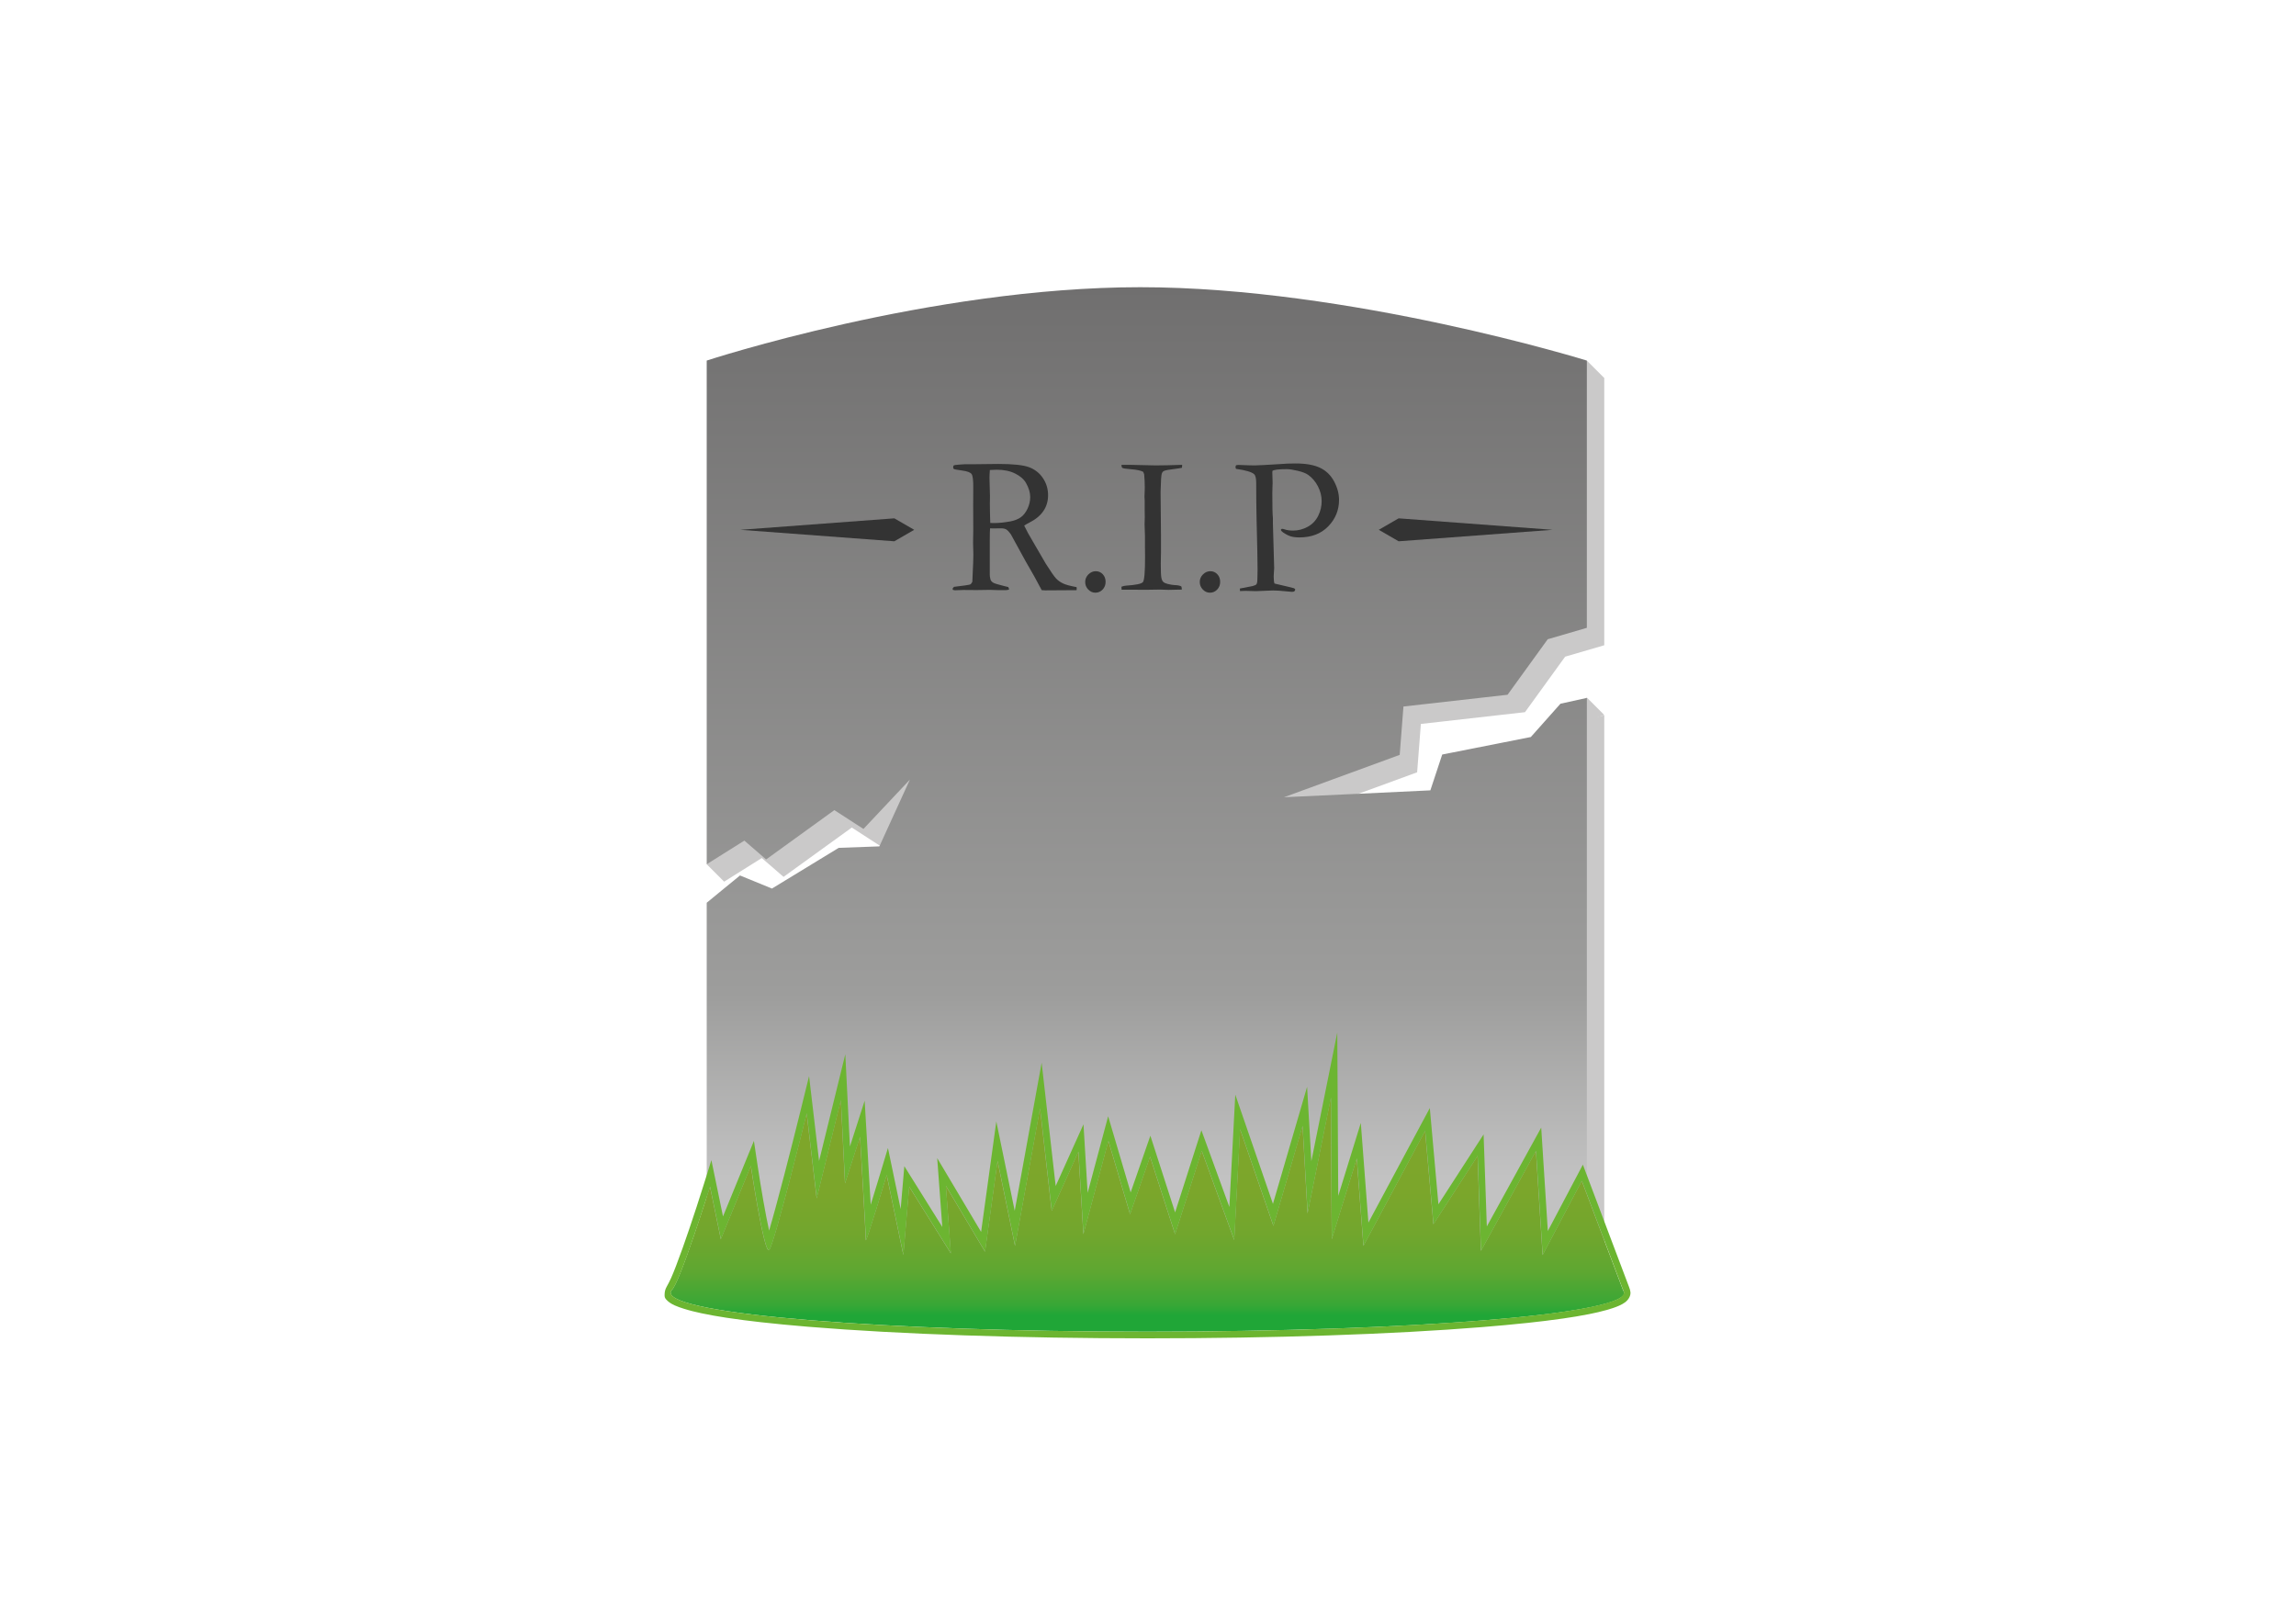
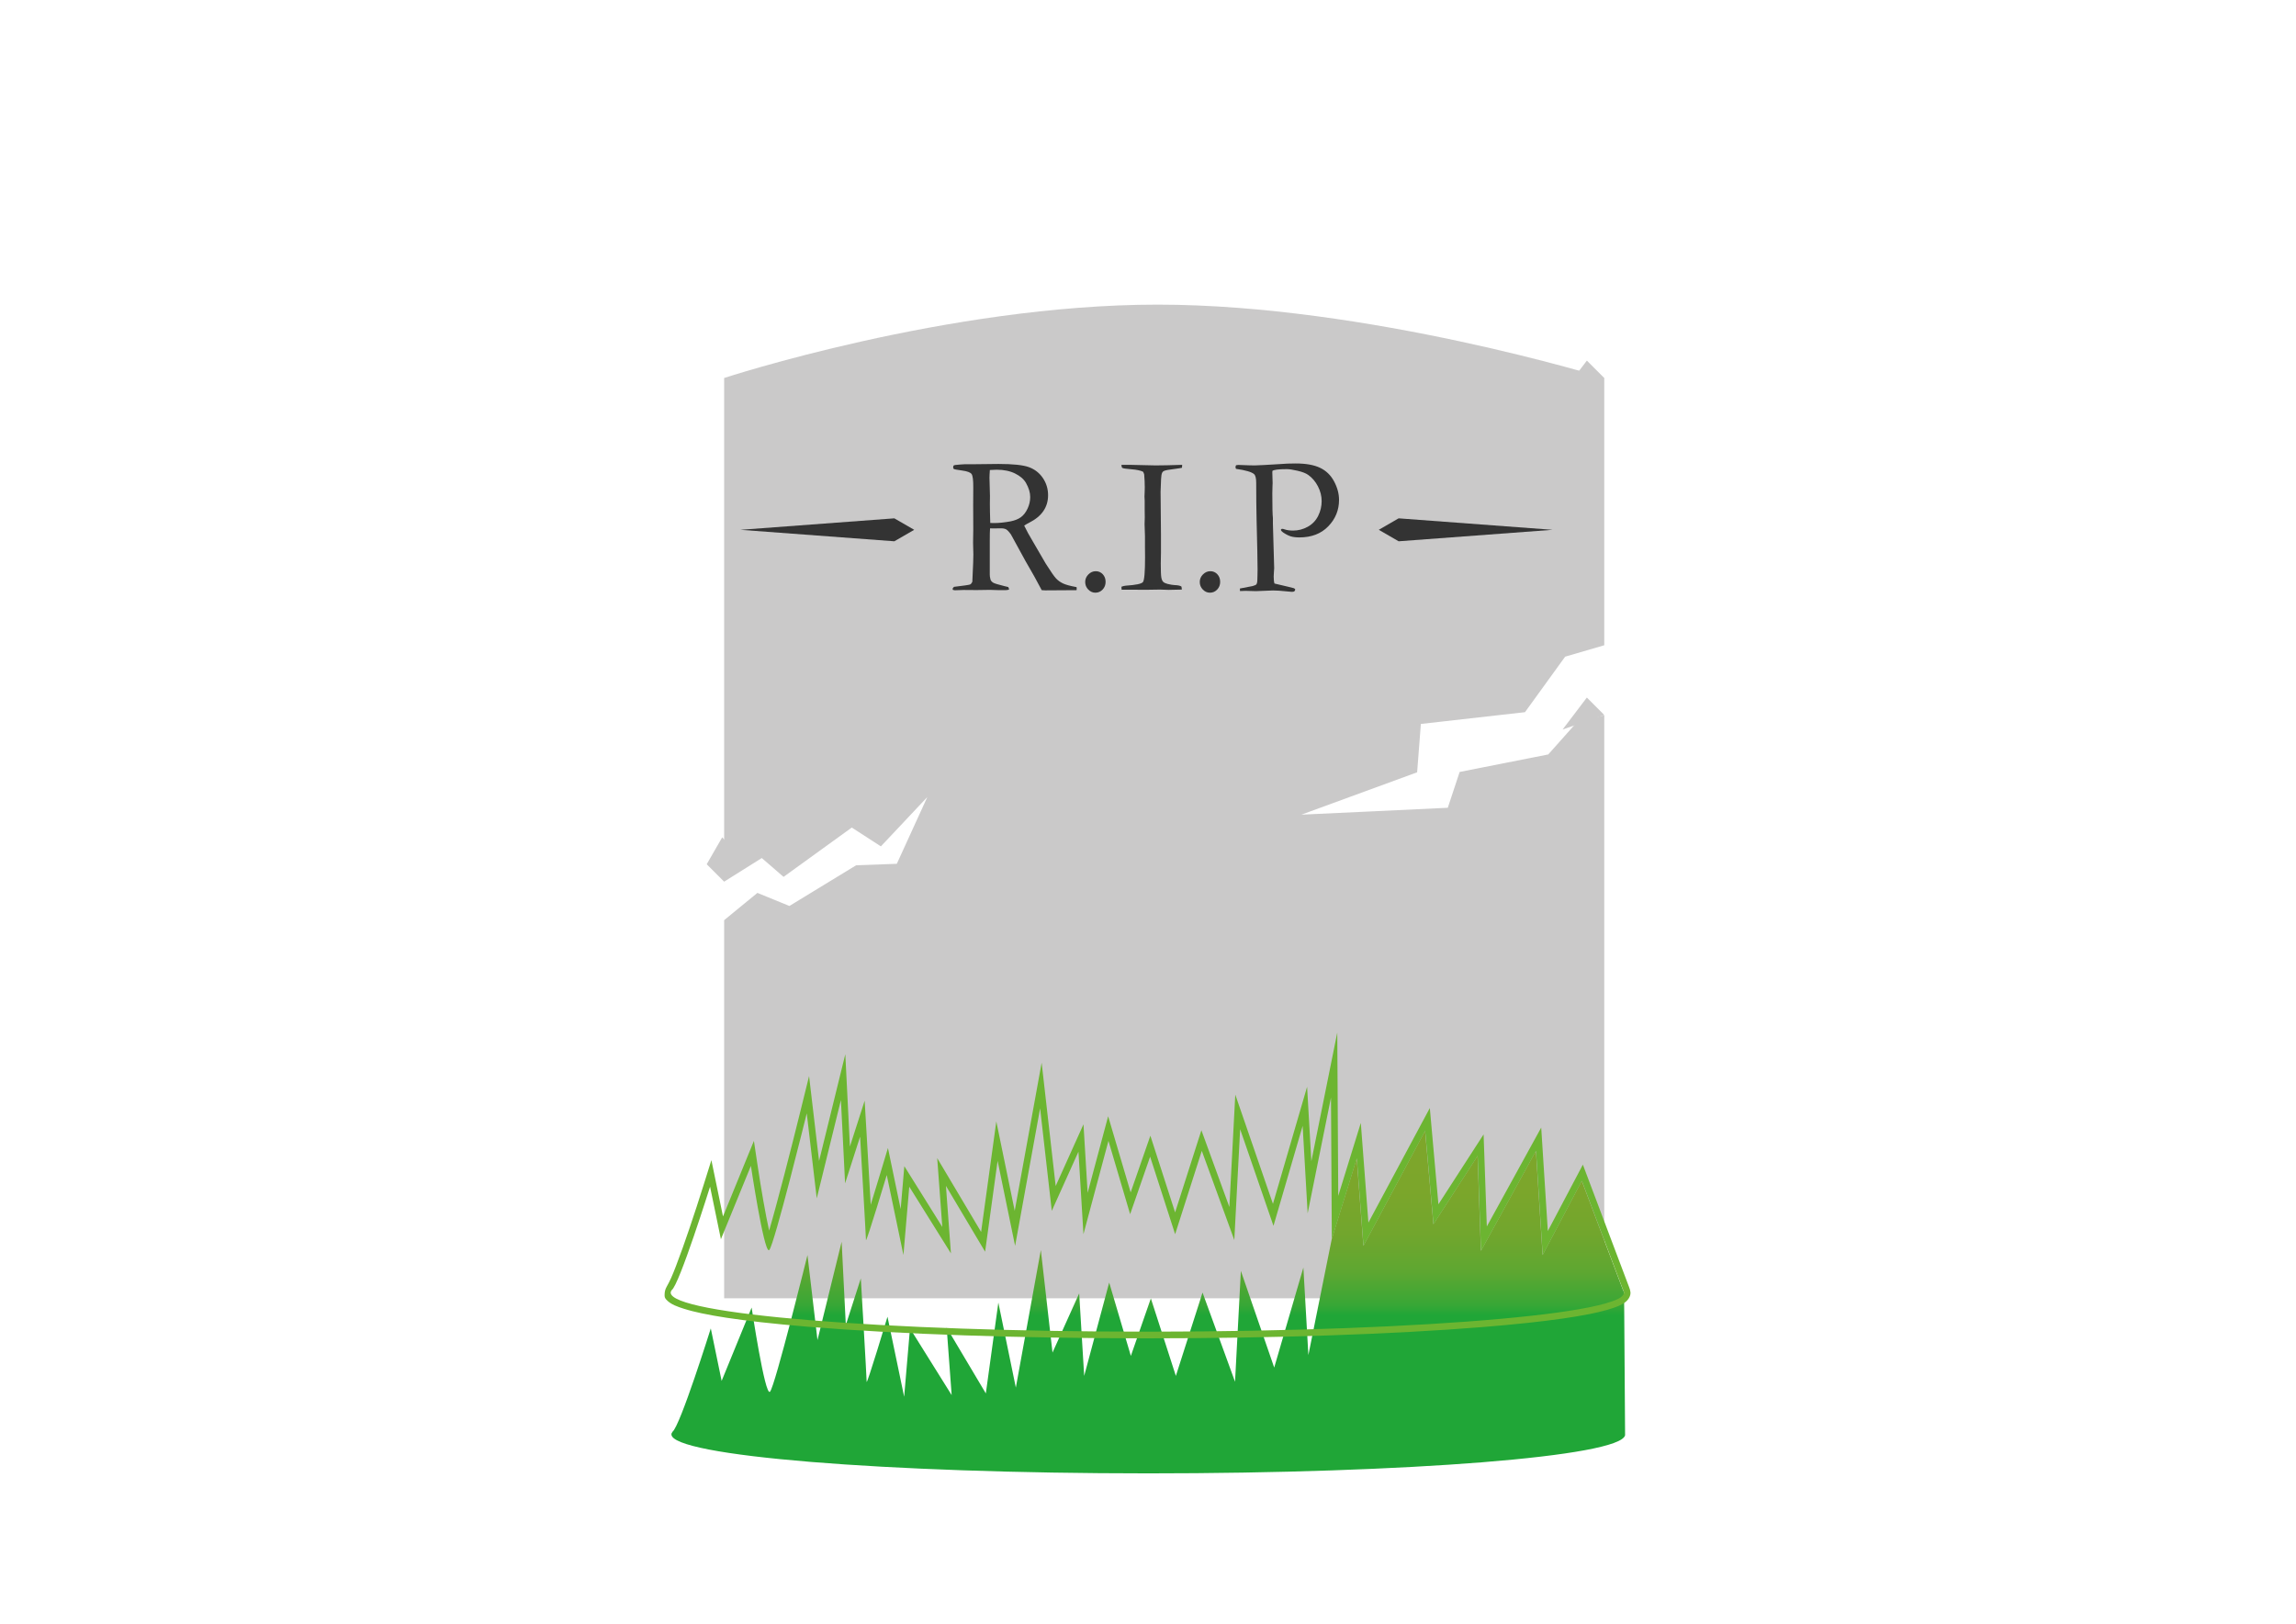
<svg xmlns="http://www.w3.org/2000/svg" enable-background="new 0 0 841.89 595.28" id="Layer_1" version="1.1" viewBox="0 0 841.89 595.28" xml:space="preserve">
  <polygon fill="#CAC9C9" points="265.525,323.232 259.135,316.843 264.816,306.976 270.406,313.099 " />
  <path d="M588.248,138.581v97.98l-14.344,4.185l-14.727,20.35l-38.176,4.313l-1.374,17.73l-42.425,15.526  l26.803-1.246l26.867-1.278l4.345-13.13l32.49-6.421l10.862-12.204l9.68-2.14v213.722H265.525V337.352l6.262-5.144l5.942-4.856  l11.724,4.792l24.471-14.919l14.919-0.543l11.181-24.471l-17.027,18.082l-10.67-6.901l-25.014,18.082l-7.987-6.901l-7.539,4.728  l-6.262,3.93V138.581c0,0,81.911-26.899,158.934-26.899C501.45,111.682,588.248,138.581,588.248,138.581z" fill="#CAC9C9" />
  <polygon fill="#CAC9C9" points="581.864,132.204 588.254,138.594 572.964,143.924 " />
  <polygon fill="#CAC9C9" points="581.864,255.731 588.254,262.12 572.964,267.451 " />
  <linearGradient gradientUnits="userSpaceOnUse" id="SVGID_1_" x1="420.496" x2="420.496" y1="469.579" y2="105.293">
    <stop offset="0.104" style="stop-color:#C2C2C2" />
    <stop offset="0.289" style="stop-color:#9D9D9C" />
    <stop offset="1" style="stop-color:#706F6F" />
  </linearGradient>
-   <path d="M581.858,132.192v97.98l-14.344,4.185l-14.727,20.35l-38.176,4.313l-1.374,17.73l-42.425,15.526  l26.803-1.246l26.867-1.278l4.345-13.13l32.49-6.421l10.862-12.204l9.68-2.14v213.722H259.135V330.963l6.262-5.144l5.942-4.856  l11.724,4.792l24.471-14.919l14.919-0.543l11.181-24.471l-17.027,18.082l-10.67-6.901l-25.014,18.082l-7.987-6.901l-7.539,4.728  l-6.262,3.93V132.192c0,0,81.911-26.899,158.934-26.899C495.06,105.293,581.858,132.192,581.858,132.192z" fill="url(#SVGID_1_)" />
  <g>
    <path d="M349.815,215.145c3.469-0.406,5.429-0.692,5.882-0.86c0.308-0.117,0.593-0.475,0.855-1.072v-0.394   c0-0.597,0.095-2.755,0.285-6.477c0.048-1.051,0.072-2.075,0.072-3.078l-0.107-4.257l0.072-4.832l-0.036-8.982l0.036-6.439   c0.024-2.719-0.185-4.379-0.627-4.976c-0.442-0.597-1.582-1.019-3.42-1.27c-1.838-0.251-2.853-0.435-3.044-0.554   c-0.191-0.119-0.286-0.31-0.286-0.573c0-0.167,0.036-0.382,0.107-0.645c0.239-0.215,0.788-0.334,1.647-0.358   c0.119,0,0.448-0.029,0.985-0.088c0.537-0.06,1.045-0.091,1.522-0.091h2.937l9.419-0.107c5.324,0,9.055,0.394,11.192,1.182   c2.137,0.788,3.838,2.12,5.103,3.992c1.265,1.877,1.898,3.97,1.898,6.286c0,4.393-2.302,7.748-6.904,10.064   c-0.787,0.406-1.406,0.764-1.86,1.074c0.811,1.717,1.942,3.779,3.396,6.189l4.541,7.8c1.815,2.87,3.068,4.67,3.76,5.398   c0.692,0.731,1.534,1.335,2.526,1.812c0.991,0.478,2.656,0.934,4.997,1.363c0.024,0.239,0.036,0.43,0.036,0.573   s-0.012,0.322-0.036,0.537c-3.271,0.048-7.103,0.072-11.496,0.072c-0.31,0-0.74-0.024-1.289-0.072   c-1.695-3.252-3.689-6.826-5.981-10.725l-5.3-9.686c-0.716-1.003-1.307-1.631-1.773-1.881c-0.466-0.251-1.08-0.377-1.844-0.377   l-3.044,0.036l-1.003-0.036c-0.072,0.766-0.107,2.328-0.107,4.692v12.248c-0.024,0.454,0.072,1.086,0.286,1.898   c0.191,0.454,0.519,0.819,0.985,1.094c0.466,0.275,1.809,0.685,4.029,1.234l1.468,0.358c0.191,0.239,0.286,0.561,0.286,0.967   c-0.645,0.119-1.097,0.179-1.36,0.179c-2.145,0-3.658-0.024-4.54-0.072c-0.452-0.024-0.823-0.036-1.108-0.036l-4.862,0.072   l-4.755-0.036c-0.215,0-1.299,0.036-3.253,0.107l-0.715-0.143l-0.072-0.358C349.316,215.682,349.482,215.432,349.815,215.145z    M363.104,191.723c0.645,0.024,1.122,0.036,1.433,0.036c1.719,0,3.701-0.203,5.945-0.609c1.576-0.308,2.853-0.814,3.832-1.518   c0.979-0.702,1.797-1.745,2.453-3.128c0.657-1.382,0.985-2.813,0.985-4.29c0-1.619-0.513-3.335-1.54-5.148   c-0.788-1.382-2.119-2.538-3.993-3.467c-1.874-0.929-4.124-1.394-6.751-1.394c-0.645,0-1.48,0.036-2.507,0.107   c-0.096,1.239-0.143,2.192-0.143,2.86l0.179,6.683l-0.036,2.753C362.96,186.468,363.008,188.839,363.104,191.723z" fill="#333333" />
    <path d="M397.914,213.354c0-1.051,0.389-1.97,1.17-2.758c0.78-0.788,1.684-1.182,2.716-1.182   c1.008,0,1.86,0.37,2.556,1.11c0.695,0.74,1.043,1.671,1.043,2.793s-0.366,2.065-1.098,2.829c-0.732,0.764-1.613,1.146-2.644,1.146   c-1.008,0-1.884-0.389-2.627-1.163C398.285,215.355,397.914,214.429,397.914,213.354z" fill="#333333" />
    <path d="M411.201,215.109c0.525-0.215,1.062-0.346,1.612-0.394c3.653-0.239,5.742-0.676,6.267-1.308   c0.525-0.633,0.788-3.698,0.788-9.194l-0.036-3.763v-3.942l-0.143-4.338l0.072-2.545l-0.036-2.796v-3.297l-0.072-1.468l0.072-1.865   c0.024-0.43,0.036-0.931,0.036-1.504c0-1.507-0.072-3.097-0.215-4.768c-0.095-0.334-0.227-0.657-0.394-0.969   c-0.883-0.454-2.31-0.757-4.28-0.912c-1.97-0.155-3.086-0.329-3.349-0.52c-0.191-0.143-0.298-0.513-0.322-1.11h3.013l9.506,0.215   c2.439,0,5.691-0.072,9.757-0.215c0,0.382-0.024,0.74-0.072,1.074c-0.478,0.119-1.277,0.251-2.399,0.394   c-2.268,0.263-3.653,0.513-4.154,0.752c-0.31,0.119-0.537,0.322-0.68,0.609c-0.239,0.432-0.382,1.232-0.43,2.402l-0.179,4.625   l0.143,15.951v6.308c-0.048,1.984-0.072,3.333-0.072,4.049c0,2.676,0.066,4.386,0.197,5.126c0.131,0.74,0.358,1.273,0.68,1.595   c0.322,0.322,0.854,0.58,1.594,0.771c1.098,0.263,1.958,0.406,2.579,0.43c1.337,0.048,2.185,0.239,2.543,0.573   c0.072,0.31,0.107,0.573,0.107,0.788v0.287c-2.176,0.072-3.778,0.107-4.807,0.107c-0.597,0-1.662-0.036-3.192-0.107l-4.949,0.072   l-8.43-0.036h-0.682L411.201,215.109z" fill="#333333" />
    <path d="M439.923,213.354c0-1.051,0.389-1.97,1.17-2.758c0.78-0.788,1.684-1.182,2.716-1.182   c1.008,0,1.86,0.37,2.556,1.11c0.695,0.74,1.043,1.671,1.043,2.793s-0.366,2.065-1.098,2.829c-0.732,0.764-1.613,1.146-2.644,1.146   c-1.008,0-1.884-0.389-2.627-1.163C440.294,215.355,439.923,214.429,439.923,213.354z" fill="#333333" />
    <path d="M453.246,170.558c0.43-0.072,0.704-0.107,0.824-0.107c0.812,0,2.149,0.048,4.011,0.143   c0.979,0.024,1.647,0.036,2.006,0.036c0.525,0,1.635-0.048,3.332-0.143l6.088-0.358c1.6-0.143,3.462-0.215,5.587-0.215   c3.748,0,6.733,0.53,8.953,1.592c2.22,1.06,3.932,2.724,5.138,4.988c1.206,2.266,1.81,4.52,1.81,6.762   c0,3.744-1.313,6.974-3.939,9.691c-2.626,2.719-6.16,4.078-10.601,4.078c-1.242,0-2.282-0.127-3.118-0.375   c-0.836-0.253-1.791-0.735-2.865-1.452c-0.454-0.31-0.726-0.633-0.821-0.967c0.096-0.167,0.224-0.287,0.392-0.358   c0.334,0,0.683,0.072,1.041,0.215c0.812,0.286,1.838,0.43,3.08,0.43c1.886,0,3.67-0.466,5.353-1.394   c1.683-0.929,2.956-2.251,3.815-3.968c0.86-1.717,1.289-3.529,1.289-5.436c0-1.858-0.454-3.665-1.361-5.415   c-0.902-1.752-2.096-3.154-3.572-4.202c-0.836-0.597-2.115-1.098-3.844-1.502c-1.729-0.406-3.068-0.609-4.021-0.609   c-2.956,0-4.706,0.215-5.253,0.645l-0.038,0.501l0.11,4.042l-0.038,0.716c-0.048,0.645-0.072,1.635-0.072,2.97   c0,4.866,0.072,7.896,0.215,9.089v2.003l0.468,16.352c0,0.239-0.031,0.68-0.091,1.325c-0.06,0.645-0.091,1.206-0.091,1.681   c0,1.146,0.095,2.017,0.286,2.612c0.573,0.167,2.244,0.561,5.014,1.182c1.289,0.31,1.996,0.489,2.115,0.537   c0.191,0.072,0.358,0.227,0.501,0.466c-0.095,0.358-0.222,0.592-0.377,0.697c-0.155,0.11-0.458,0.162-0.912,0.162   c-0.286,0-0.955-0.06-2.006-0.179c-2.053-0.215-3.667-0.322-4.837-0.322l-6.302,0.251l-3.76-0.107   c-0.239,0-0.931,0.024-2.077,0.072l-0.036-0.931l4.656-0.895c0.764-0.215,1.23-0.43,1.397-0.645   c0.239-0.332,0.358-0.988,0.358-1.967c0-0.215,0.012-0.678,0.036-1.394c0.024-0.501,0.036-1.194,0.036-2.077   c0-2.815-0.119-8.815-0.358-18c-0.095-4.293-0.143-8.657-0.143-13.096v-0.609c0-1.717-0.263-2.803-0.788-3.257   c-0.883-0.786-3.092-1.43-6.625-1.932c-0.119-0.263-0.179-0.478-0.179-0.645C453.031,171.047,453.102,170.82,453.246,170.558z" fill="#333333" />
  </g>
  <polygon fill="#333333" points="327.933,198.444 271.476,194.237 327.933,190.031 335.214,194.237 " />
  <polygon fill="#333333" points="512.849,190.031 569.306,194.237 512.849,198.444 505.568,194.237 " />
  <g>
    <linearGradient gradientUnits="userSpaceOnUse" id="SVGID_2_" x1="420.733" x2="420.733" y1="482.225" y2="407.033">
      <stop offset="0" style="stop-color:#20A637" />
      <stop offset="0.05" style="stop-color:#38A736" />
      <stop offset="0.213" style="stop-color:#5EA731" />
      <stop offset="0.399" style="stop-color:#72A62D" />
      <stop offset="0.625" style="stop-color:#7CA62B" />
      <stop offset="1" style="stop-color:#7FA62A" />
    </linearGradient>
-     <path d="M595.485,473.899c0-0.286-0.132-0.569-0.333-0.851l-15.16-40.128l-14.363,27.199l-2.445-38.201   l-20.17,36.673l-1.222-34.839l-16.197,25.06l-3.056-34.228l-22.615,42.174l-2.445-32.089l-9.168,29.644l-0.306-51.953   l-8.557,42.479l-1.834-32.089l-10.696,36.673l-12.224-35.45l-2.139,40.646l-11.919-32.7l-9.779,30.561l-9.168-28.421l-7.335,21.087   l-7.946-26.893l-9.168,34.228l-1.834-30.255l-9.779,21.698l-4.279-37.59l-9.168,50.425l-6.418-31.172l-4.584,33.311l-14.363-24.143   l1.834,24.754l-15.28-24.448l-2.139,25.06l-6.112-29.338c0,0-7.64,25.365-7.64,23.837c0-1.528-2.139-37.895-2.139-37.895   l-5.501,17.114l-1.528-30.561l-8.863,36.061l-3.667-31.172c0,0-11.919,48.286-13.752,50.119   c-1.834,1.834-6.723-30.866-6.723-30.866l-11.002,26.893l-3.973-19.253c0,0-11.307,36.061-14.058,37.895h0.039   c-0.249,0.313-0.421,0.627-0.421,0.944c0,7.903,78.26,14.31,174.798,14.31c95.402,0,173.079-6.194,174.891-13.969   C595.578,474.241,595.485,473.905,595.485,473.899z" fill="url(#SVGID_2_)" />
+     <path d="M595.485,473.899c0-0.286-0.132-0.569-0.333-0.851l-15.16-40.128l-14.363,27.199l-2.445-38.201   l-20.17,36.673l-1.222-34.839l-16.197,25.06l-3.056-34.228l-22.615,42.174l-2.445-32.089l-9.168,29.644l-8.557,42.479l-1.834-32.089l-10.696,36.673l-12.224-35.45l-2.139,40.646l-11.919-32.7l-9.779,30.561l-9.168-28.421l-7.335,21.087   l-7.946-26.893l-9.168,34.228l-1.834-30.255l-9.779,21.698l-4.279-37.59l-9.168,50.425l-6.418-31.172l-4.584,33.311l-14.363-24.143   l1.834,24.754l-15.28-24.448l-2.139,25.06l-6.112-29.338c0,0-7.64,25.365-7.64,23.837c0-1.528-2.139-37.895-2.139-37.895   l-5.501,17.114l-1.528-30.561l-8.863,36.061l-3.667-31.172c0,0-11.919,48.286-13.752,50.119   c-1.834,1.834-6.723-30.866-6.723-30.866l-11.002,26.893l-3.973-19.253c0,0-11.307,36.061-14.058,37.895h0.039   c-0.249,0.313-0.421,0.627-0.421,0.944c0,7.903,78.26,14.31,174.798,14.31c95.402,0,173.079-6.194,174.891-13.969   C595.578,474.241,595.485,473.905,595.485,473.899z" fill="url(#SVGID_2_)" />
    <path d="M488.043,402.36l0.306,51.953l9.168-29.644l2.445,32.089l22.615-42.174l3.056,34.228l16.197-25.06   l1.222,34.839l20.17-36.673l2.445,38.201l14.363-27.199c0.328,0.867,0.655,1.734,0.983,2.601c0.831,2.2,1.662,4.399,2.493,6.599   c1.108,2.932,2.216,5.865,3.323,8.797c1.158,3.065,2.316,6.13,3.474,9.196c0.982,2.598,1.963,5.197,2.945,7.795   c0.579,1.532,1.157,3.064,1.736,4.595c0.283,0.75,0.755,1.298,0.269,2.109c-0.789,1.317-2.829,2.008-4.216,2.503   c-1.625,0.58-3.297,1.027-4.974,1.427c-2.211,0.528-4.443,0.966-6.682,1.362c-2.753,0.487-5.518,0.907-8.287,1.289   c-3.258,0.449-6.523,0.845-9.791,1.207c-3.727,0.413-7.459,0.78-11.193,1.117c-4.161,0.375-8.326,0.711-12.493,1.019   c-4.561,0.336-9.125,0.638-13.691,0.912c-4.927,0.296-9.856,0.559-14.786,0.797c-5.259,0.253-10.519,0.476-15.78,0.673   c-5.556,0.208-11.114,0.388-16.672,0.541c-5.82,0.161-11.641,0.294-17.462,0.401c-6.049,0.111-12.099,0.195-18.15,0.252   c-6.245,0.059-12.49,0.091-18.736,0.095c-0.539,0-1.078,0.001-1.616,0.001c-96.538,0-174.798-6.407-174.798-14.31   c0-0.318,0.172-0.632,0.382-0.944c2.75-1.834,14.058-37.895,14.058-37.895l3.973,19.253l11.002-26.893c0,0,4.627,30.94,6.567,30.94   c0.054,0,0.107-0.024,0.157-0.074c1.834-1.834,13.752-50.119,13.752-50.119l3.667,31.172l8.863-36.061l1.528,30.561l5.501-17.114   c0,0,2.139,36.367,2.158,37.961c0.422,0,7.621-23.904,7.621-23.904l6.112,29.338l2.139-25.06l15.28,24.448l-1.834-24.754   l14.363,24.143l4.584-33.311l6.418,31.172l9.168-50.425l4.279,37.59l9.779-21.698l1.834,30.255l9.168-34.228l7.946,26.893   l7.335-21.087l9.168,28.421l9.779-30.561l11.919,32.7l2.139-40.646l12.224,35.45l10.696-36.673l1.834,32.089L488.043,402.36z    M490.348,378.538l-4.701,23.339l-4.804,23.847l-0.749-13.113l-0.81-14.182l-3.978,13.637l-8.544,29.293l-9.718-28.183   l-4.093-11.869l-0.66,12.538l-1.509,28.666l-7.811-21.429l-2.447-6.715l-2.178,6.807l-7.46,23.313l-6.832-21.179l-2.239-6.942   l-2.396,6.89l-4.836,13.903l-5.791-19.599l-2.46-8.326l-2.246,8.386l-5.276,19.698l-0.924-15.241l-0.599-9.887l-4.07,9.031   l-6.127,13.593l-3.273-28.757l-1.872-16.452l-2.962,16.291l-6.912,38.015l-3.874-18.817l-2.874-13.958l-1.943,14.118l-3.632,26.392   l-10.793-18.141l-5.306-8.918l0.767,10.349l1.103,14.891l-10.038-16.061l-3.886-6.217l-0.624,7.305l-0.718,8.41l-2.704-12.979   l-1.961-9.414l-2.773,9.208c-1.171,3.886-2.414,7.96-3.543,11.603c-0.576-10.135-1.323-22.858-1.455-25.1l-0.768-13.051l-4,12.446   l-1.401,4.358l-0.859-17.178l-0.833-16.667l-3.983,16.205l-5.639,22.943l-2.089-17.756l-1.574-13.377l-3.228,13.077   c-3.336,13.515-8.507,33.696-11.426,43.585c-1.298-5.884-2.95-15.358-4.259-24.108l-1.315-8.792l-3.366,8.228l-7.965,19.471   l-2.352-11.399l-1.906-9.235l-2.822,8.998c-1.709,5.449-3.479,10.879-5.318,16.286c-1.544,4.54-3.125,9.072-4.849,13.548   c-0.563,1.46-1.138,2.916-1.772,4.347c-0.493,1.114-1.069,2.199-1.66,3.264c-0.533,0.961-0.719,1.79-0.738,2.894   c-0.005,0.308-0.01,0.622,0.079,0.917c0.097,0.32,0.299,0.599,0.52,0.849c1.604,1.814,4.28,2.683,6.553,3.399   c2.078,0.655,4.201,1.167,6.331,1.623c3.046,0.651,6.118,1.178,9.197,1.648c4.187,0.639,8.39,1.167,12.598,1.639   c5.503,0.617,11.017,1.134,16.535,1.596c0.471,0.039,0.942,0.078,1.414,0.117c33.079,2.708,77.046,4.199,123.801,4.199   c46.158,0,89.715-1.459,122.649-4.109c5.628-0.453,11.253-0.96,16.868-1.562c4.317-0.463,8.63-0.98,12.927-1.601   c3.184-0.46,6.362-0.975,9.518-1.604c2.23-0.445,4.454-0.943,6.641-1.569c1.457-0.417,2.906-0.887,4.295-1.497   c1.593-0.701,3.083-1.553,3.871-3.18c0.632-1.306,0.357-2.35-0.128-3.629c-0.308-0.813-0.616-1.627-0.924-2.44   c-0.927-2.449-1.852-4.898-2.777-7.348c-1.154-3.054-2.307-6.108-3.46-9.162c-1.158-3.068-2.316-6.136-3.474-9.204   c-0.94-2.492-1.881-4.983-2.821-7.475c-0.5-1.325-1-2.649-1.499-3.974c-0.031-0.082-0.062-0.163-0.092-0.245l-1.917-5.073   l-2.532,4.795l-10.315,19.533l-1.891-29.549l-0.536-8.378l-4.046,7.356l-15.895,28.901l-0.911-25.975L544,415.89l-4.224,6.535   l-12.34,19.093l-2.424-27.151l-0.727-8.142l-3.863,7.204l-18.658,34.795l-1.809-23.741l-0.976-12.814l-3.797,12.278l-4.481,14.488   l-0.212-36.09L490.348,378.538z" fill="#6CB531" />
  </g>
</svg>